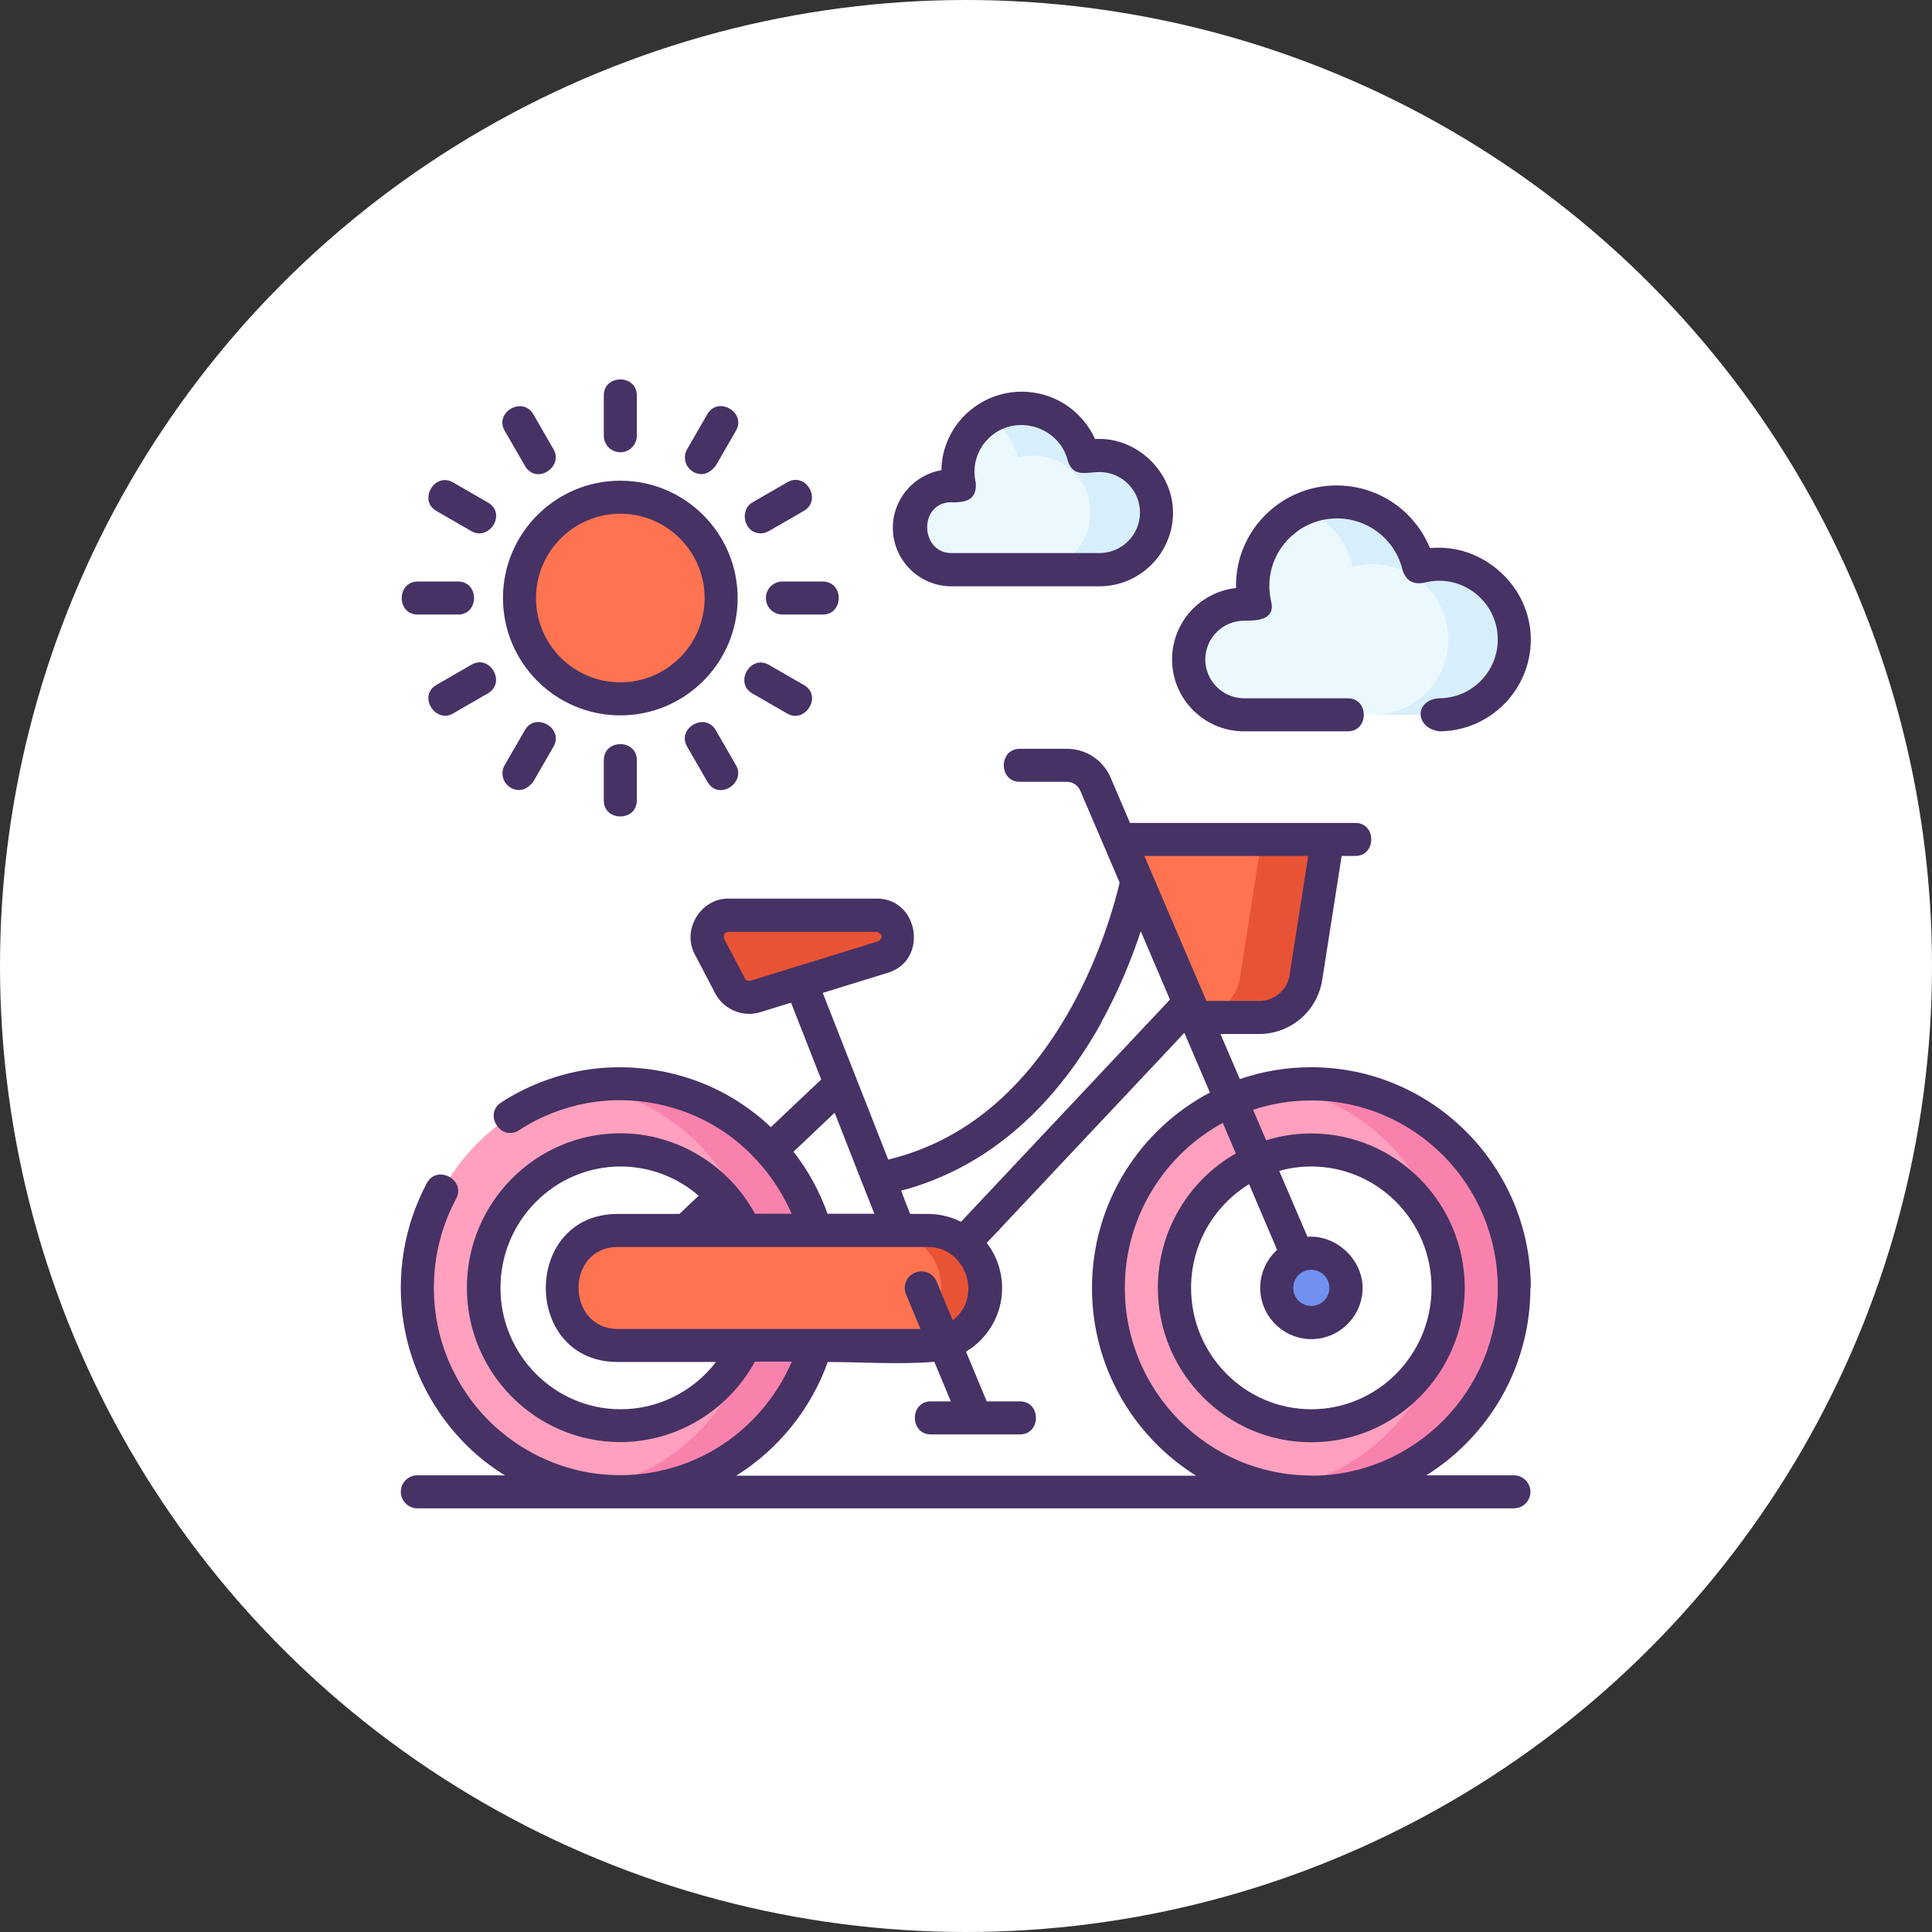
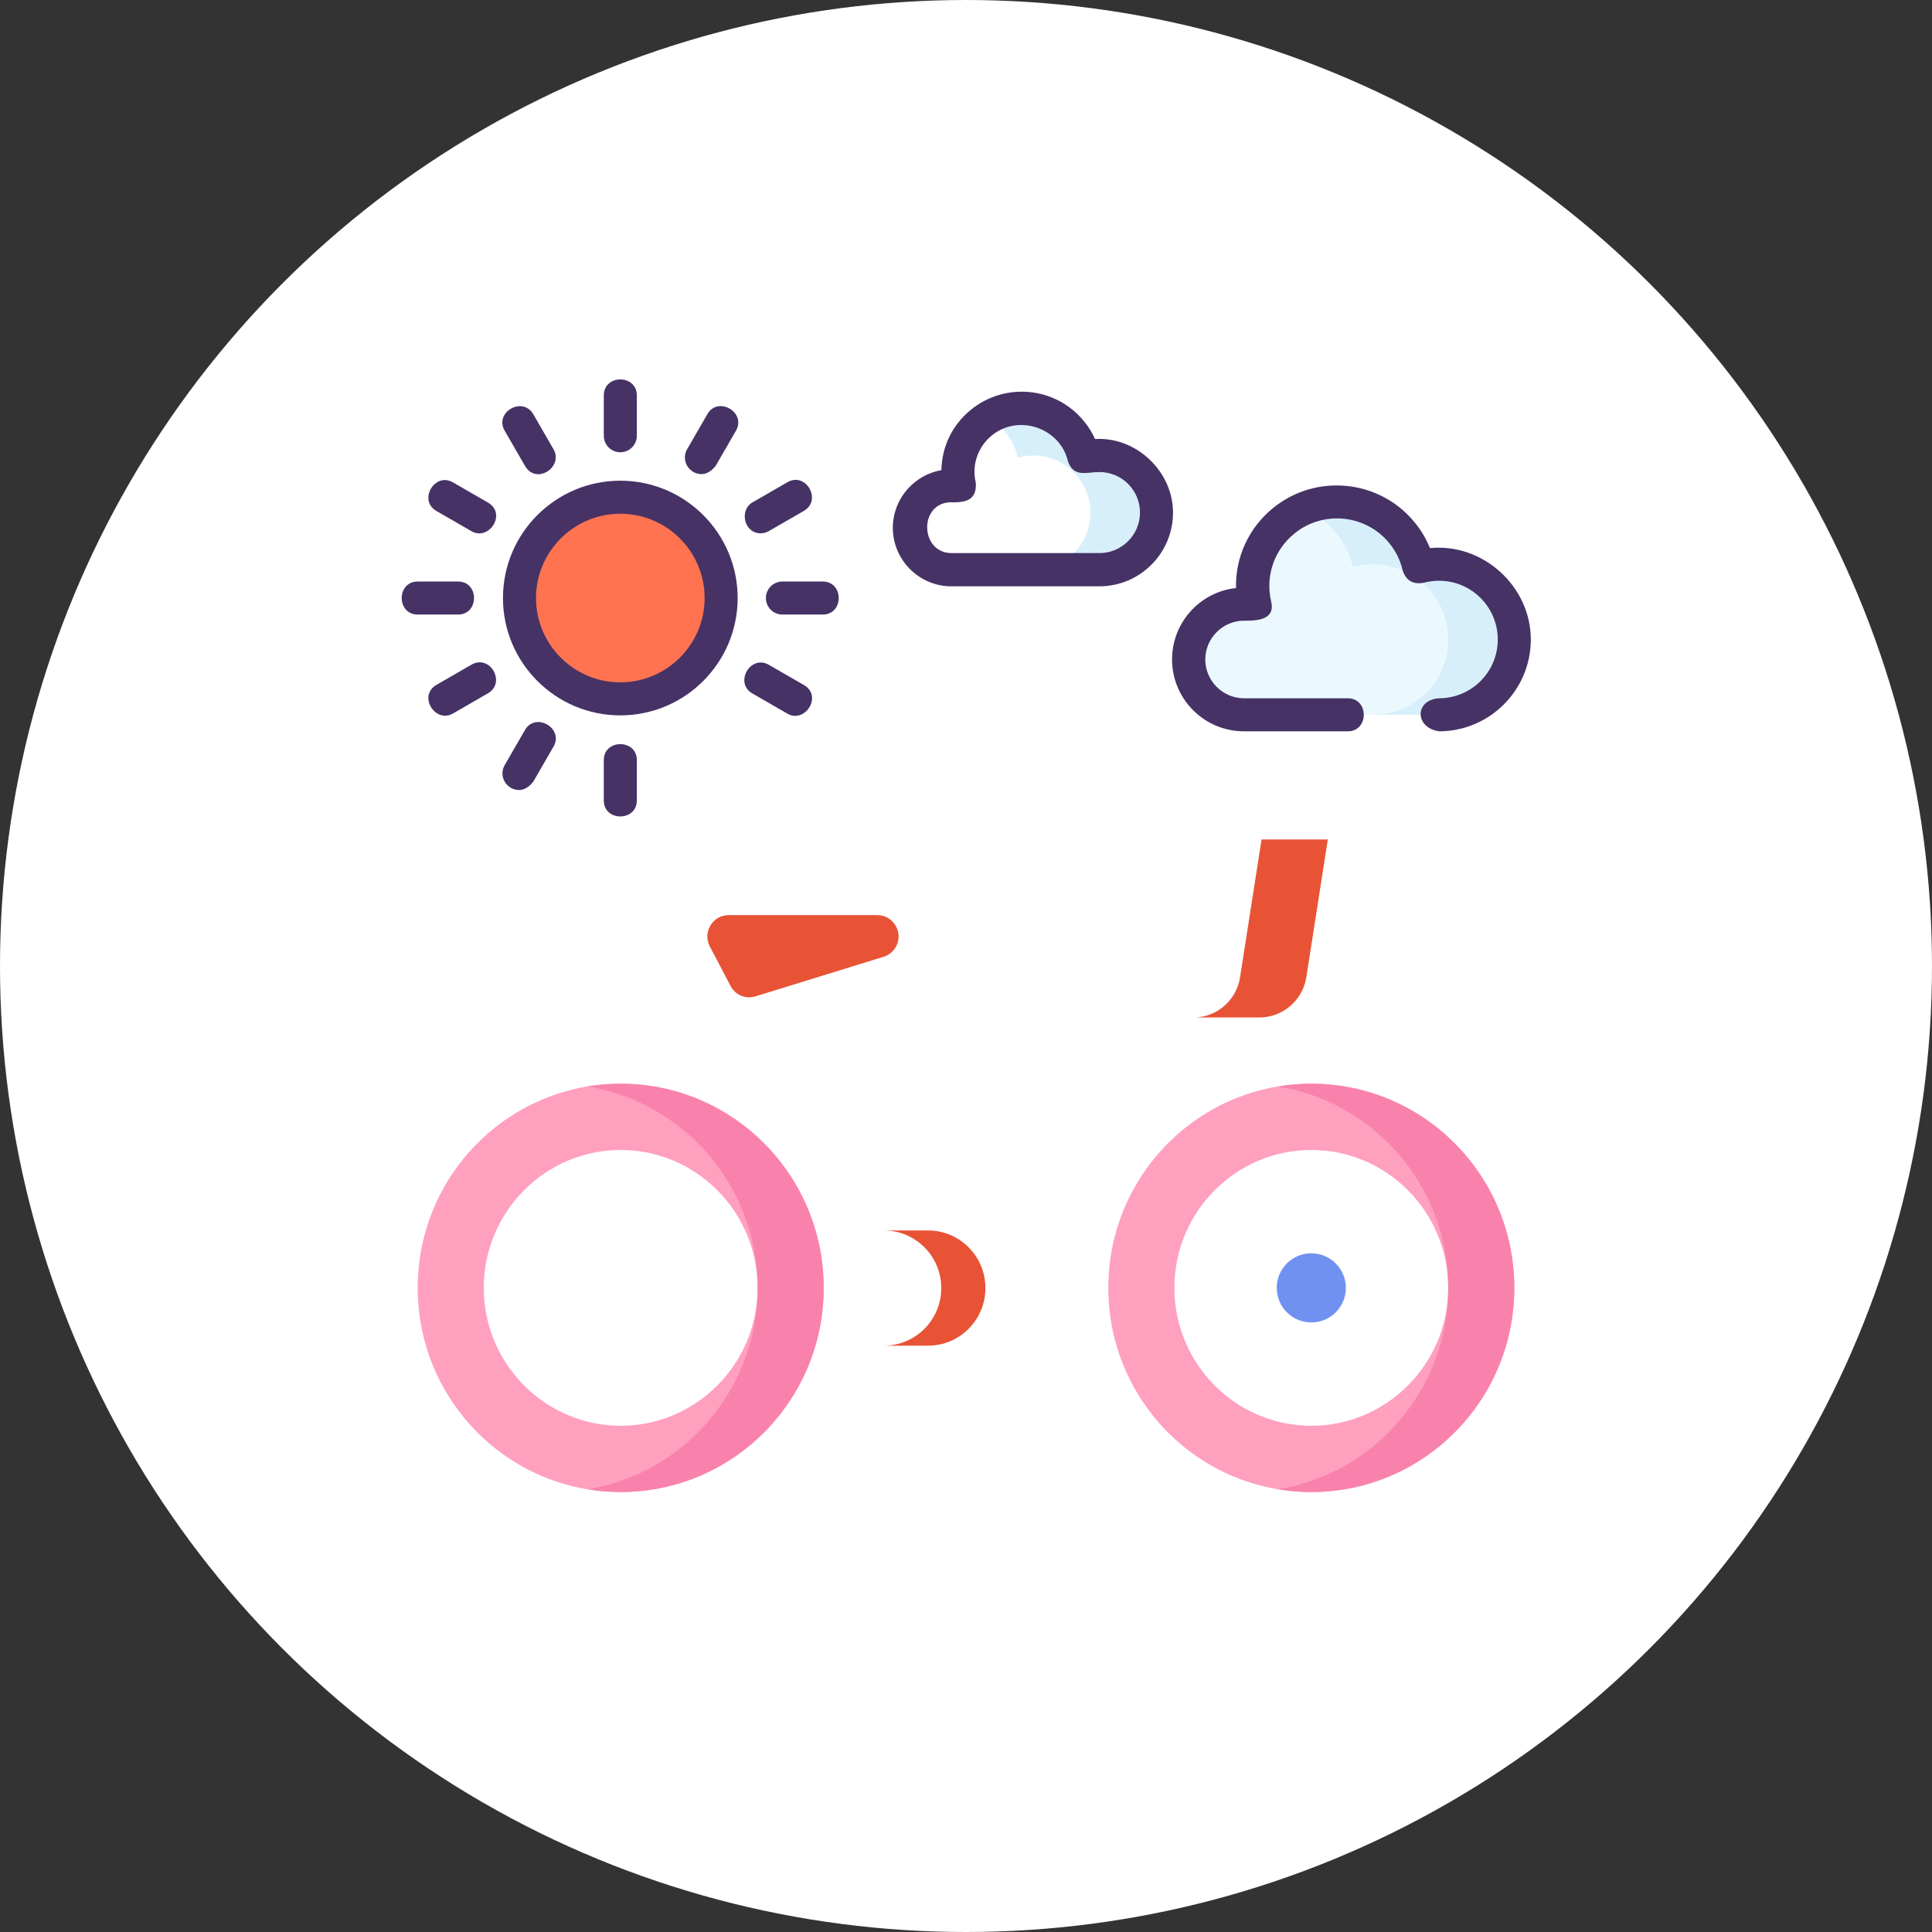
<svg xmlns="http://www.w3.org/2000/svg" id="Layer_2" viewBox="0 0 100.6 100.6">
  <rect x="0" y="0" width="100.6" height="100.6" fill="#333333" stroke="none" />
  <defs>
    <style>
      .cls-1 {
        fill: #fff;
      }

      .cls-2 {
        fill: #d7effa;
      }

      .cls-3 {
        fill: #463265;
      }

      .cls-4 {
        fill: #ff7350;
      }

      .cls-5 {
        fill: #7191f0;
      }

      .cls-6 {
        fill: #ffa0be;
      }

      .cls-7 {
        fill: #e85336;
      }

      .cls-8 {
        fill: #ebf9ff;
      }

      .cls-9 {
        fill: #f982ad;
      }
    </style>
  </defs>
  <g id="Layer_1-2" data-name="Layer_1">
    <g>
      <circle class="cls-1" cx="50.3" cy="50.3" r="50.3" />
      <g>
        <g>
-           <path class="cls-8" d="M57.24,23.72c-.28,0-.54.04-.8.11-.11-.48-.33-.94-.67-1.35-1.16-1.42-3.26-1.63-4.68-.47-1.01.83-1.41,2.14-1.13,3.33-.14-.03-.28-.04-.43-.04-1.21,0-2.19.98-2.19,2.19s.98,2.19,2.19,2.19h7.7c1.64,0,2.98-1.33,2.98-2.98s-1.33-2.98-2.98-2.98h0Z" />
          <path class="cls-2" d="M57.24,23.72c-.28,0-.54.04-.8.11-.11-.48-.33-.94-.67-1.35-1.06-1.3-2.9-1.58-4.29-.74.31.19.6.44.85.74.33.41.55.87.67,1.35.25-.07.52-.11.8-.11,1.64,0,2.98,1.33,2.98,2.98s-1.33,2.98-2.98,2.98h3.45c1.64,0,2.98-1.33,2.98-2.98s-1.33-2.98-2.98-2.98Z" />
          <path class="cls-8" d="M74.93,29.38c-.36,0-.72.05-1.05.14-.15-.63-.44-1.24-.88-1.78-1.53-1.87-4.29-2.15-6.16-.61-1.34,1.1-1.86,2.82-1.49,4.39-.18-.04-.37-.06-.57-.06-1.59,0-2.88,1.29-2.88,2.88s1.29,2.88,2.88,2.88h10.15c2.17,0,3.92-1.76,3.92-3.92s-1.76-3.92-3.92-3.92h0Z" />
          <path class="cls-2" d="M74.93,29.38c-.36,0-.72.05-1.05.14-.15-.63-.44-1.24-.88-1.78-1.26-1.54-3.36-2-5.11-1.25.63.27,1.2.69,1.67,1.25.44.54.73,1.15.88,1.78.34-.09.69-.14,1.05-.14,2.17,0,3.92,1.76,3.92,3.92s-1.76,3.92-3.92,3.92h3.45c2.17,0,3.92-1.76,3.92-3.92s-1.76-3.92-3.92-3.92Z" />
          <g>
            <g>
-               <path class="cls-4" d="M58.29,43.71h10.84l-1.12,7.18c-.19,1.21-1.22,2.09-2.44,2.09h-3.32l-3.96-9.27Z" />
              <path class="cls-7" d="M65.69,43.71l-1.12,7.18c-.18,1.16-1.15,2.03-2.31,2.09h0s3.32,0,3.32,0c1.21,0,2.25-.89,2.44-2.09l1.12-7.18h-3.45Z" />
              <path class="cls-6" d="M68.28,56.43c-5.84,0-10.57,4.76-10.57,10.63s4.73,10.63,10.57,10.63,10.57-4.76,10.57-10.63-4.73-10.63-10.57-10.63ZM68.28,74.24c-3.93,0-7.13-3.22-7.13-7.18s3.2-7.18,7.13-7.18,7.13,3.22,7.13,7.18-3.2,7.18-7.13,7.18Z" />
              <path class="cls-9" d="M68.28,56.43c-.59,0-1.16.05-1.72.14,5.02.83,8.85,5.21,8.85,10.49s-3.83,9.66-8.85,10.49c.56.09,1.14.14,1.72.14,5.84,0,10.57-4.76,10.57-10.63s-4.73-10.63-10.57-10.63Z" />
              <path class="cls-6" d="M32.32,56.43c-5.84,0-10.57,4.76-10.57,10.63s4.73,10.63,10.57,10.63,10.57-4.76,10.57-10.63c0-5.87-4.73-10.63-10.57-10.63ZM32.32,74.24c-3.93,0-7.13-3.22-7.13-7.18s3.2-7.18,7.13-7.18,7.13,3.22,7.13,7.18-3.2,7.18-7.13,7.18Z" />
              <path class="cls-9" d="M32.32,56.43c-.59,0-1.16.05-1.72.14,5.02.83,8.85,5.21,8.85,10.49s-3.83,9.66-8.85,10.49c.56.09,1.14.14,1.72.14,5.84,0,10.57-4.76,10.57-10.63,0-5.87-4.73-10.63-10.57-10.63Z" />
              <path class="cls-7" d="M37.93,47.65h7.75c.61,0,1.11.5,1.11,1.11,0,.49-.32.92-.78,1.06l-6.67,2.06c-.51.16-1.06-.07-1.3-.54l-1.08-2.06c-.39-.74.15-1.63.98-1.63h0Z" />
-               <path class="cls-4" d="M48.32,70.06h-16.14c-1.65,0-2.99-1.34-2.99-2.99v-.02c0-1.65,1.34-2.99,2.99-2.99h16.14c1.65,0,2.99,1.34,2.99,2.99v.02c0,1.65-1.34,2.99-2.99,2.99Z" />
              <path class="cls-7" d="M48.32,64.07h-2.3c1.65,0,2.99,1.34,2.99,2.99v.02c0,1.65-1.34,2.99-2.99,2.99h2.3c1.65,0,2.99-1.34,2.99-2.99v-.02c0-1.65-1.34-2.99-2.99-2.99Z" />
            </g>
            <circle class="cls-4" cx="32.3" cy="31.14" r="5.25" />
          </g>
          <circle class="cls-5" cx="68.28" cy="67.06" r="1.8" />
        </g>
        <g>
          <path class="cls-3" d="M49.54,30.53h7.7c2.12,0,3.84-1.72,3.84-3.84s-1.89-3.96-4.06-3.83c-.15-.33-.34-.64-.58-.93-1.46-1.79-4.1-2.05-5.89-.59-.97.79-1.51,1.93-1.53,3.14-1.43.25-2.53,1.5-2.53,3,0,1.68,1.37,3.05,3.05,3.05ZM49.54,26.16c.73,0,1.33-.1,1.27-1.02-.22-.92.1-1.87.84-2.47,1.39-1.13,3.55-.39,3.96,1.35.29.86.98.56,1.64.56,1.17,0,2.11.95,2.11,2.11s-.95,2.11-2.11,2.11h-7.7c-1.66,0-1.73-2.65,0-2.65Z" />
          <path class="cls-3" d="M64.78,38.08h5.4c1.11,0,1.11-1.72,0-1.72h-5.4c-1.11,0-2.02-.91-2.02-2.02s.91-2.02,2.02-2.02c.59,0,1.65,0,1.41-1-.31-1.32.15-2.67,1.2-3.53,1.5-1.23,3.72-1.01,4.95.49.34.42.58.9.7,1.43.18.52.53.73,1.07.64.27-.07.55-.11.82-.11,1.69,0,3.06,1.37,3.06,3.06s-1.37,3.06-3.06,3.06c-1.28.09-1.27,1.53,0,1.72,2.64,0,4.78-2.15,4.78-4.78,0-2.77-2.49-5.03-5.25-4.76-.2-.48-.46-.93-.8-1.34-1.83-2.24-5.14-2.57-7.38-.74-1.27,1.04-1.96,2.57-1.92,4.16-1.87.2-3.33,1.79-3.33,3.72,0,2.06,1.68,3.74,3.74,3.74h0Z" />
-           <path class="cls-3" d="M79.71,67.06c0-6.34-5.13-11.49-11.44-11.49-1.3,0-2.55.22-3.71.62l-1.01-2.35h2.01c1.65,0,3.03-1.19,3.29-2.82l1.01-6.45h.71c1.11,0,1.11-1.72,0-1.72h-11.73l-1.01-2.36c-.39-.91-1.28-1.5-2.27-1.5h-2.46c-1.11,0-1.11,1.72,0,1.72h2.46c.3,0,.57.18.69.46l2.05,4.79c-.19.82-.9,3.57-2.51,6.48-2.4,4.32-5.6,6.99-9.54,7.94l-1.67-4.25s0,0,0,0l-1.74-4.43,3.4-1.05c2.11-.65,1.61-3.86-.58-3.86h-7.75c-1.42,0-2.41,1.61-1.74,2.89l1.08,2.06c.44.83,1.43,1.24,2.32.97l1.62-.5,1.57,4-2.62,2.48c-.53-.5-1.12-.96-1.75-1.36-2.38-1.51-5.34-2.08-8.12-1.58-1.47.27-2.92.84-4.18,1.66-.93.61,0,2.05.94,1.44,1.07-.7,2.29-1.18,3.54-1.41,2.36-.43,4.88.06,6.89,1.34,1.65,1.05,2.98,2.62,3.76,4.42h-1.91c-1.39-2.56-4.09-4.19-7.01-4.19-4.4,0-7.99,3.61-7.99,8.04s3.58,8.04,7.99,8.04c2.92,0,5.61-1.63,7.01-4.19h1.92c-.8,1.86-2.18,3.46-3.91,4.51-1.87,1.14-4.11,1.61-6.3,1.32-2.05-.27-3.99-1.22-5.48-2.67-1.49-1.45-2.49-3.38-2.82-5.42-.35-2.13.02-4.34,1.03-6.22.53-.98-.99-1.8-1.52-.82-1.19,2.22-1.62,4.81-1.21,7.32.39,2.4,1.57,4.67,3.32,6.38.59.58,1.25,1.09,1.95,1.52h-4.56c-.48,0-.86.39-.86.86s.39.86.86.86h57.1c.48,0,.86-.39.86-.86s-.39-.86-.86-.86h-4.56c3.25-2.03,5.42-5.65,5.42-9.77h0ZM39.08,51.07c-.11.03-.23-.02-.29-.12l-1.08-2.06c-.06-.2,0-.33.21-.37h7.75c.3.14.32.31.07.49l-6.67,2.06ZM67.16,50.75c-.12.79-.79,1.37-1.59,1.37h-2.75c-1.08-2.52-2.15-5.03-3.23-7.55h8.53l-.97,6.18ZM57.32,53.28c.98-1.77,1.65-3.48,2.08-4.79l1.52,3.56-10.88,11.57c-.52-.26-1.1-.41-1.72-.41h-.93l-.47-1.21c4.27-1.12,7.85-4.12,10.41-8.72ZM49.61,68.75l-.84-2.02c-.18-.44-.69-.65-1.13-.46-.44.18-.65.69-.46,1.13l.75,1.8h-15.75c-2.72,0-2.76-4.27,0-4.27h16.14c1.99,0,2.87,2.61,1.29,3.82h0ZM41.32,59.97l2.14-2.03,1.47,3.75s0,0,0,0l.6,1.51h-2.44c-.42-1.18-1.02-2.27-1.78-3.24h0ZM32.32,73.38c-3.45,0-6.26-2.83-6.26-6.32s2.81-6.32,6.26-6.32c1.51,0,2.95.56,4.06,1.52l-1,.95h-3.21c-5,0-5,7.71,0,7.71h5.11c-1.17,1.53-3,2.46-4.96,2.46ZM38.35,76.83c2.18-1.36,3.89-3.48,4.75-5.91,1.83,0,3.72.14,5.55-.01l.86,2.06h-1.04c-1.11,0-1.11,1.72,0,1.72h4.64c1.11,0,1.11-1.72,0-1.72h-1.73l-1.08-2.59c1.12-.67,1.88-1.9,1.88-3.3v-.02c0-.88-.3-1.69-.8-2.34l10.29-10.94,1.33,3.11c-3.65,1.92-6.14,5.76-6.14,10.18,0,4.12,2.17,7.74,5.42,9.77h-23.92ZM68.28,76.83c-5.36,0-9.71-4.38-9.71-9.77,0-3.71,2.07-6.94,5.1-8.59l.68,1.59c-2.42,1.38-4.06,4-4.06,7,0,4.43,3.58,8.04,7.99,8.04s7.99-3.61,7.99-8.04-3.58-8.04-7.99-8.04c-.82,0-1.61.12-2.35.36l-.68-1.59c.95-.32,1.97-.49,3.03-.49,5.36,0,9.71,4.38,9.71,9.77s-4.36,9.77-9.71,9.77ZM68.28,66.12c.52,0,.94.42.94.94s-.42.94-.94.94-.94-.42-.94-.94.42-.94.94-.94ZM68.28,69.73c1.47,0,2.67-1.2,2.67-2.67s-1.36-2.77-2.87-2.66l-1.47-3.43c.53-.15,1.09-.23,1.67-.23,3.45,0,6.26,2.83,6.26,6.32s-2.81,6.32-6.26,6.32-6.26-2.83-6.26-6.32c0-2.29,1.21-4.29,3.02-5.4l1.46,3.42c-.54.49-.88,1.2-.88,1.98,0,1.47,1.2,2.67,2.67,2.67h0Z" />
          <path class="cls-3" d="M38.41,31.14c0-3.37-2.74-6.11-6.11-6.11s-6.11,2.74-6.11,6.11,2.74,6.11,6.11,6.11,6.11-2.74,6.11-6.11ZM32.3,35.53c-2.42,0-4.39-1.97-4.39-4.39s1.97-4.39,4.39-4.39,4.39,1.97,4.39,4.39-1.97,4.39-4.39,4.39Z" />
          <path class="cls-3" d="M32.3,23.55c.48,0,.86-.39.86-.86v-2.1c0-1.11-1.72-1.11-1.72,0v2.1c0,.48.39.86.86.86Z" />
          <path class="cls-3" d="M27.33,24.25c.59,1.03,2.03.06,1.49-.86l-1.05-1.82c-.56-.96-2.05-.1-1.49.86l1.05,1.82Z" />
          <path class="cls-3" d="M22.73,26.61l1.82,1.05c.92.53,1.85-.92.86-1.49l-1.82-1.05c-.96-.56-1.83.94-.86,1.49Z" />
          <path class="cls-3" d="M21.75,32h2.1c1.11,0,1.11-1.72,0-1.72h-2.1c-1.11,0-1.11,1.72,0,1.72Z" />
          <path class="cls-3" d="M24.55,34.61l-1.82,1.05c-.99.57-.06,2.03.86,1.49l1.82-1.05c.96-.56.1-2.05-.86-1.49Z" />
          <path class="cls-3" d="M26.59,41.02c.44.23.83.12,1.18-.32l1.05-1.82c.56-.96-.94-1.83-1.49-.86l-1.05,1.82c-.24.41-.1.94.32,1.18Z" />
          <path class="cls-3" d="M31.44,39.58v2.1c0,1.11,1.72,1.11,1.72,0v-2.1c0-1.11-1.72-1.11-1.72,0Z" />
-           <path class="cls-3" d="M36.83,40.7c.59,1.03,2.03.06,1.49-.86l-1.05-1.82c-.56-.96-2.05-.1-1.49.86l1.05,1.82Z" />
          <path class="cls-3" d="M39.18,36.11l1.82,1.05c.92.53,1.85-.92.86-1.49l-1.82-1.05c-.96-.56-1.83.94-.86,1.49Z" />
          <path class="cls-3" d="M39.88,31.14c0,.48.39.86.86.86h2.1c1.11,0,1.11-1.72,0-1.72h-2.1c-.48,0-.86.39-.86.86Z" />
          <path class="cls-3" d="M39.61,27.77c.15,0,.29-.04.43-.12l1.82-1.05c.96-.56.1-2.05-.86-1.49l-1.82,1.05c-.69.4-.45,1.61.43,1.61Z" />
          <path class="cls-3" d="M36.09,24.57c.44.23.83.12,1.18-.32l1.05-1.82c.56-.96-.94-1.83-1.49-.86l-1.05,1.82c-.24.41-.1.94.32,1.18h0Z" />
        </g>
      </g>
    </g>
  </g>
</svg>